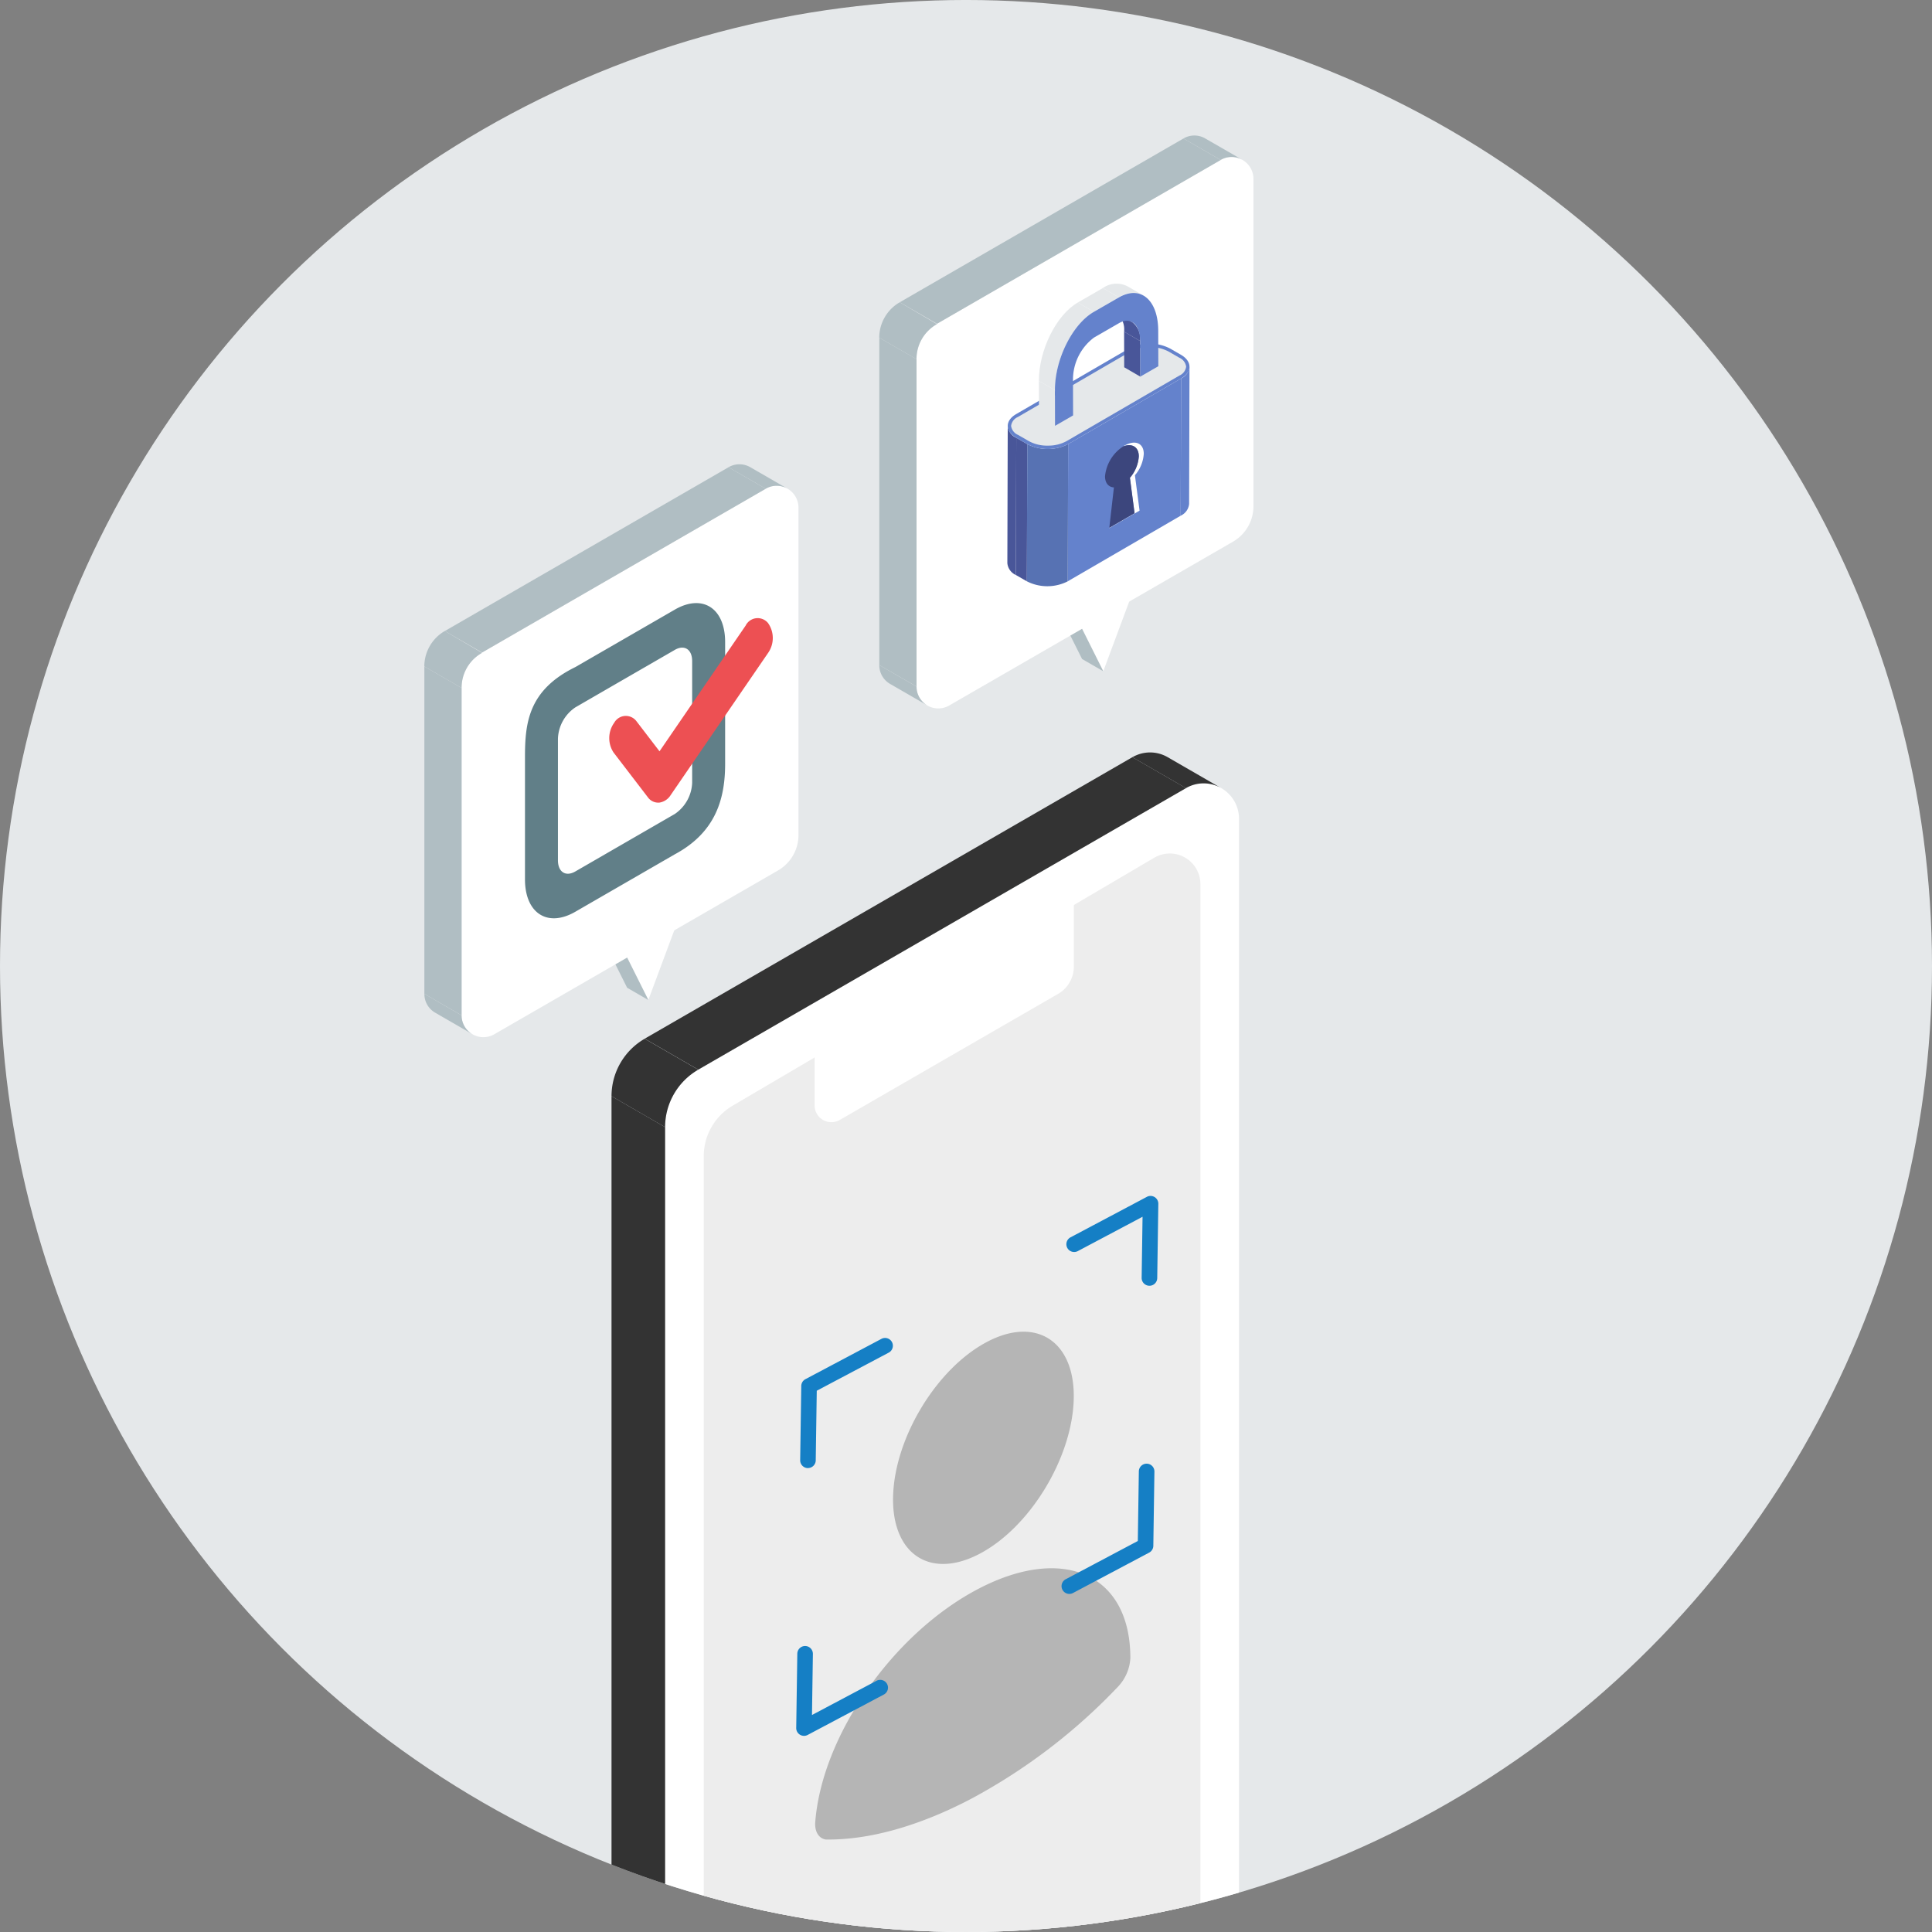
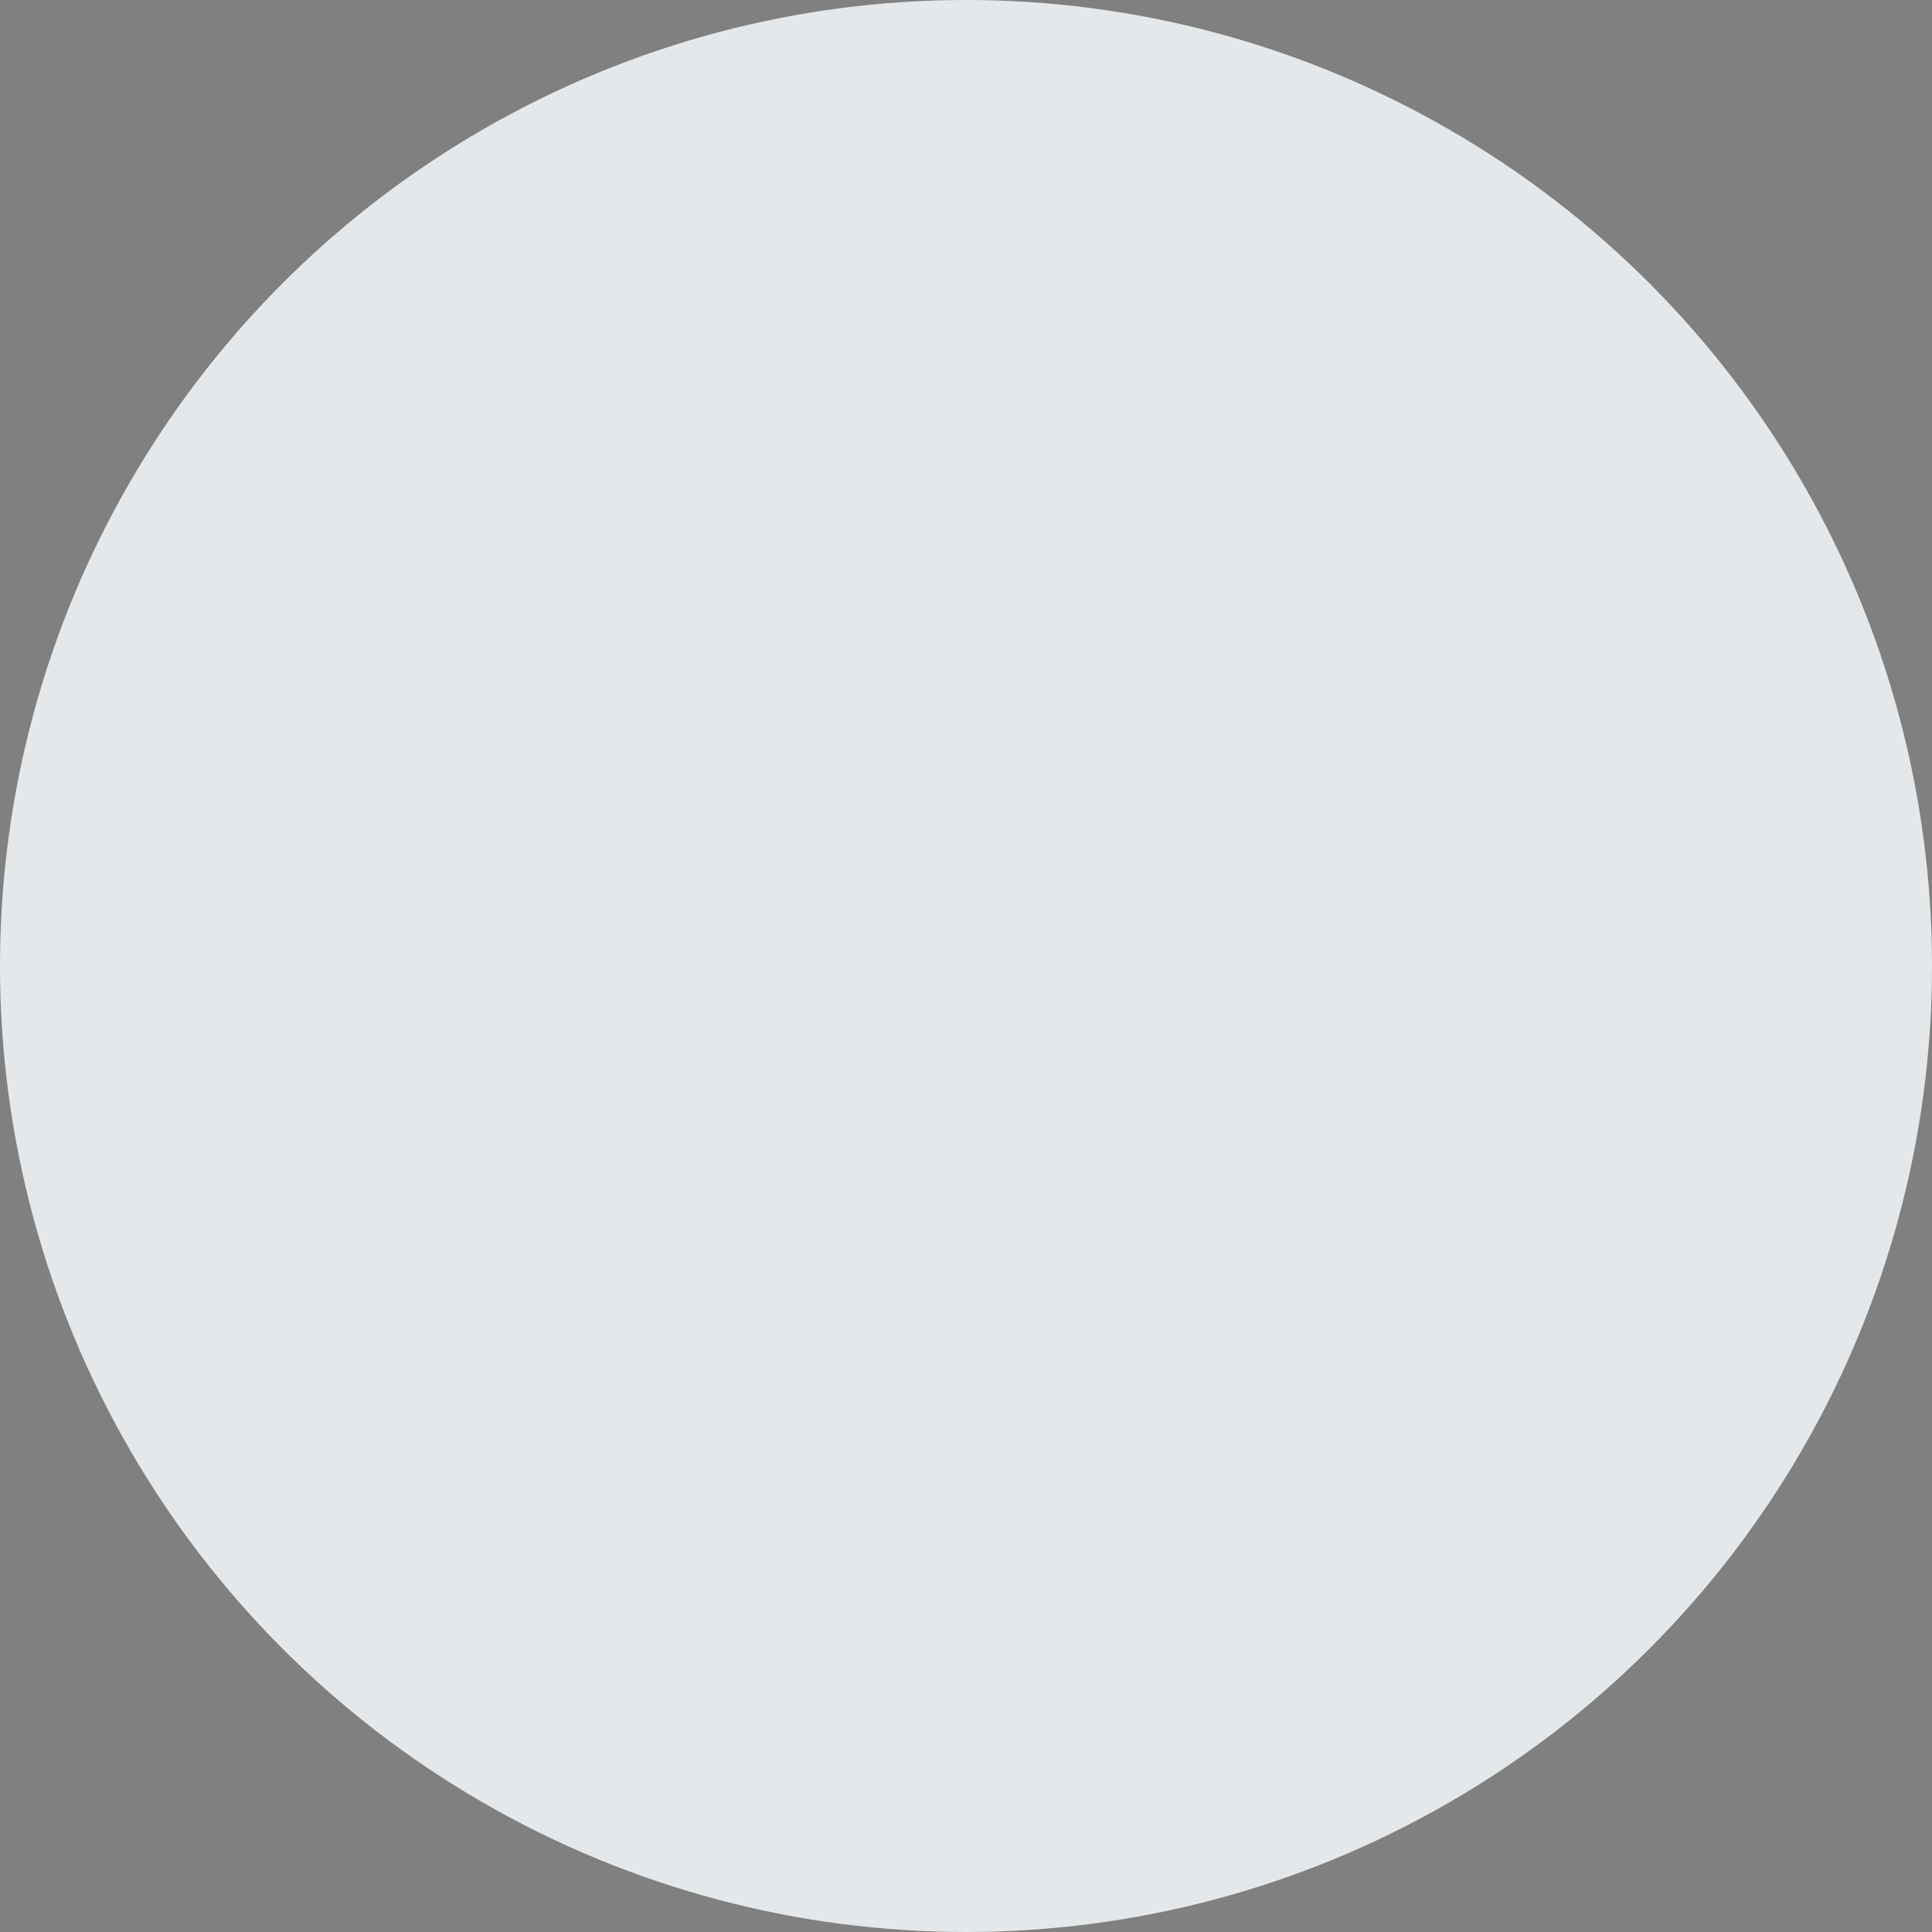
<svg xmlns="http://www.w3.org/2000/svg" width="214" height="214" viewBox="0 0 214 214">
  <rect x="0" y="0" width="214" height="214" fill="#808080" stroke="none" />
  <defs>
    <clipPath id="clip-path">
-       <circle id="楕円形_65" data-name="楕円形 65" cx="107" cy="107" r="107" transform="translate(706 6997)" fill="#fff" />
-     </clipPath>
+       </clipPath>
  </defs>
  <g id="グループ_2043" data-name="グループ 2043" transform="translate(-706 -6530.997)">
    <g id="グループ_1975" data-name="グループ 1975" transform="translate(2 158.996)">
      <circle id="楕円形_40" data-name="楕円形 40" cx="107" cy="107" r="107" transform="translate(704 6372)" fill="#e5e8ea" />
    </g>
    <g id="マスクグループ_18" data-name="マスクグループ 18" transform="translate(0 -466.004)" clip-path="url(#clip-path)">
      <g id="グループ_1978" data-name="グループ 1978" transform="translate(753 7012.012)">
        <path id="パス_8056" data-name="パス 8056" d="M115.123,77.766l10.414-6.013L119.81,87.142Z" transform="translate(-44.605 -27.801)" fill="#fff" />
        <path id="パス_8057" data-name="パス 8057" d="M113.638,80.712l-2.348-1.356,4.687,9.376,2.348,1.356Z" transform="translate(-43.12 -30.747)" fill="#b0bec3" />
        <g id="グループ_1977" data-name="グループ 1977">
          <g id="グループ_1976" data-name="グループ 1976">
            <path id="パス_8058" data-name="パス 8058" d="M91.271,22.357,122.7,4.213a2.417,2.417,0,0,1,3.625,2.093V42.571a4.532,4.532,0,0,1-2.266,3.924L92.63,64.638A2.417,2.417,0,0,1,89,62.545V26.281a4.531,4.531,0,0,1,2.266-3.924" transform="translate(-34.486 -1.506)" fill="#fff" />
-             <path id="パス_8059" data-name="パス 8059" d="M141.4,2.708,137.275.327a2.394,2.394,0,0,1,2.407-.006L143.81,2.7a2.4,2.4,0,0,0-2.412,0" transform="translate(-53.188 0)" fill="#b0bec3" />
            <path id="パス_8060" data-name="パス 8060" d="M86.4,38.941,82.273,36.56V72.824L86.4,75.2Z" transform="translate(-31.877 -14.165)" fill="#b0bec3" />
            <path id="パス_8061" data-name="パス 8061" d="M86.4,98.143a2.393,2.393,0,0,0,1.223,2.1L83.491,97.86a2.384,2.384,0,0,1-1.218-2.1Z" transform="translate(-31.877 -37.104)" fill="#b0bec3" />
            <path id="パス_8062" data-name="パス 8062" d="M86.393,36.459l-4.129-2.384a4.531,4.531,0,0,1,2.271-3.921l4.123,2.425a4.408,4.408,0,0,0-2.265,3.88" transform="translate(-31.874 -11.683)" fill="#b0bec3" />
            <path id="パス_8063" data-name="パス 8063" d="M85.972,18.677,90.1,21.058,121.521,2.915,117.4.534Z" transform="translate(-33.31 -0.207)" fill="#b0bec3" />
            <path id="パス_8064" data-name="パス 8064" d="M137.751,41.806l-.043,15.2a1.592,1.592,0,0,1-.931,1.3l.043-15.2a1.589,1.589,0,0,0,.931-1.3" transform="translate(-52.995 -16.198)" fill="#6482cc" />
            <path id="パス_8065" data-name="パス 8065" d="M105.43,67.7l.043-15.2a1.6,1.6,0,0,0,.946,1.321l-.043,15.2a1.6,1.6,0,0,1-.946-1.321" transform="translate(-40.85 -20.34)" fill="#495699" />
            <path id="パス_8066" data-name="パス 8066" d="M128.907,43.932l-.043,15.2L116.353,66.4l.043-15.2Z" transform="translate(-45.082 -17.022)" fill="#6482cc" />
            <path id="パス_8067" data-name="パス 8067" d="M108.234,55.356l-.043,15.2-1.217-.7.043-15.2Z" transform="translate(-41.448 -21.176)" fill="#495699" />
            <path id="パス_8068" data-name="パス 8068" d="M113.532,55.8,113.489,71a4.99,4.99,0,0,1-4.529,0L109,55.8a4.988,4.988,0,0,0,4.529,0" transform="translate(-42.217 -21.62)" fill="#5772b3" />
            <path id="パス_8069" data-name="パス 8069" d="M124.687,38.862c1.255.725,1.262,1.9.015,2.623l-12.51,7.27a4.988,4.988,0,0,1-4.529,0l-1.217-.7c-1.255-.724-1.261-1.9-.015-2.623l12.51-7.27a4.99,4.99,0,0,1,4.529,0Z" transform="translate(-40.877 -14.574)" fill="#6482cc" />
            <path id="パス_8070" data-name="パス 8070" d="M110.167,49.161a4.229,4.229,0,0,1-2.081-.494l-1.217-.7a1.26,1.26,0,0,1-.759-.994,1.242,1.242,0,0,1,.745-.984l12.51-7.27a4.62,4.62,0,0,1,4.155,0l1.217.7a1.261,1.261,0,0,1,.76.994,1.245,1.245,0,0,1-.745.984l-12.51,7.27a4.206,4.206,0,0,1-2.074.492" transform="translate(-41.113 -14.81)" fill="#e5e8ea" />
            <path id="パス_8071" data-name="パス 8071" d="M126.7,59.151l.515,3.916-3.36,1.939,0-.037,2.8-1.618-.515-3.916a4.031,4.031,0,0,0,.988-2.376c0-1.036-.738-1.481-1.719-1.111a1.057,1.057,0,0,1,.123-.078c1.187-.686,2.148-.28,2.148.906a4.025,4.025,0,0,1-.984,2.376" transform="translate(-47.989 -21.518)" fill="#fff" />
            <path id="パス_8072" data-name="パス 8072" d="M125.85,59.614l.515,3.916-2.8,1.619.511-4.472c-.593-.041-.985-.481-.985-1.238a4.44,4.44,0,0,1,2.025-3.312h0c.981-.369,1.719.075,1.719,1.111a4.032,4.032,0,0,1-.989,2.376" transform="translate(-47.692 -21.697)" fill="#3c467d" />
            <path id="パス_8073" data-name="パス 8073" d="M128.335,40.451l-1.783-1.036-.012-3.944,1.784,1.036Z" transform="translate(-49.029 -13.744)" fill="#495699" />
            <path id="パス_8074" data-name="パス 8074" d="M125.119,32.064,126.9,33.1a2.313,2.313,0,0,1,.871,2.087l-1.784-1.036a2.314,2.314,0,0,0-.87-2.087" transform="translate(-48.478 -12.423)" fill="#495699" />
            <path id="パス_8075" data-name="パス 8075" d="M125.433,27.08l1.783,1.036a2.646,2.646,0,0,0-2.73.191L122.7,27.271a2.647,2.647,0,0,1,2.731-.191" transform="translate(-47.542 -10.378)" fill="#e5e8ea" />
            <path id="パス_8076" data-name="パス 8076" d="M112.926,49.348l-1.783-1.036-.012-3.944,1.784,1.036Z" transform="translate(-43.058 -17.191)" fill="#e5e8ea" />
            <path id="パス_8077" data-name="パス 8077" d="M119.957,30.216l-1.783-1.036,2.774-1.6,1.783,1.036Z" transform="translate(-45.787 -10.685)" fill="#e5e8ea" />
            <path id="パス_8078" data-name="パス 8078" d="M112.915,39.912l-1.783-1.036c-.01-3.408,1.927-7.305,4.313-8.682l1.783,1.036c-2.385,1.378-4.323,5.275-4.313,8.683" transform="translate(-43.059 -11.698)" fill="#e5e8ea" />
            <path id="パス_8079" data-name="パス 8079" d="M121.13,28.963c2.386-1.378,4.339.274,4.348,3.682l.011,3.944-2,1.153-.011-3.944c0-1.838-1.056-2.726-2.343-1.983l-2.774,1.6a5.822,5.822,0,0,0-2.324,4.678l.011,3.944-2,1.153-.012-3.944c-.009-3.408,1.928-7.305,4.314-8.682Z" transform="translate(-44.186 -11.033)" fill="#6482cc" />
            <path id="パス_8080" data-name="パス 8080" d="M32.859,137.217,43.273,131.2l-5.728,15.388Z" transform="translate(-12.731 -50.836)" fill="#fff" />
            <path id="パス_8081" data-name="パス 8081" d="M31.373,140.162l-2.348-1.356,4.687,9.376,2.348,1.356Z" transform="translate(-11.246 -53.782)" fill="#b0bec3" />
            <path id="パス_8082" data-name="パス 8082" d="M9.007,81.808,40.432,63.664a2.417,2.417,0,0,1,3.625,2.093v36.264a4.532,4.532,0,0,1-2.266,3.924L10.366,124.089A2.417,2.417,0,0,1,6.741,122V85.732a4.531,4.531,0,0,1,2.266-3.924" transform="translate(-2.612 -24.54)" fill="#fff" />
            <path id="パス_8083" data-name="パス 8083" d="M59.134,62.158,55.01,59.777a2.394,2.394,0,0,1,2.407-.006l4.128,2.383a2.4,2.4,0,0,0-2.412,0" transform="translate(-21.314 -23.034)" fill="#b0bec3" />
            <path id="パス_8084" data-name="パス 8084" d="M4.133,98.391.009,96.01v36.264l4.124,2.38Z" transform="translate(-0.004 -37.2)" fill="#b0bec3" />
            <path id="パス_8085" data-name="パス 8085" d="M4.133,157.594a2.393,2.393,0,0,0,1.223,2.1l-4.129-2.384a2.384,2.384,0,0,1-1.218-2.1Z" transform="translate(-0.003 -60.138)" fill="#b0bec3" />
            <path id="パス_8086" data-name="パス 8086" d="M4.129,95.909,0,93.525A4.531,4.531,0,0,1,2.271,89.6l4.123,2.425a4.408,4.408,0,0,0-2.265,3.88" transform="translate(0 -34.718)" fill="#b0bec3" />
            <path id="パス_8087" data-name="パス 8087" d="M3.708,78.127l4.124,2.381L39.257,62.365l-4.124-2.381Z" transform="translate(-1.437 -23.241)" fill="#b0bec3" />
            <path id="パス_8088" data-name="パス 8088" d="M23.775,96.106l3.976-2.3,7.047-4.07c1.061-.613,1.922-.058,1.922,1.239v13.475a4.38,4.38,0,0,1-1.922,3.46L23.775,114.28c-1.062.613-1.922.058-1.922-1.24V99.565a4.377,4.377,0,0,1,1.922-3.459m0-4.464c-5.256,2.575-5.573,6.276-5.573,10.032v13.475c0,3.757,2.5,5.369,5.573,3.594L34.8,112.377c4.614-2.476,5.572-6.276,5.572-10.032V88.869c0-3.757-2.5-5.369-5.572-3.594l-7.047,4.07Z" transform="translate(-7.052 -32.761)" fill="#617f88" />
            <path id="パス_8089" data-name="パス 8089" d="M38.992,107.7l-.02,0a1.42,1.42,0,0,1-1.26-.6l-3.793-4.951a2.9,2.9,0,0,1,.072-3.294,1.472,1.472,0,0,1,2.478-.153l2.54,3.314,9.539-13.923a1.487,1.487,0,0,1,2.478-.289,2.879,2.879,0,0,1,.031,3.284L40.241,106.871a1.784,1.784,0,0,1-1.249.827" transform="translate(-12.957 -33.808)" fill="#ed5053" />
            <path id="パス_8090" data-name="パス 8090" d="M47.214,148.863l54.022-31.182a3.918,3.918,0,0,1,5.877,3.393v145.8a7.346,7.346,0,0,1-3.673,6.362L49.418,304.418a3.918,3.918,0,0,1-5.877-3.393v-145.8a7.346,7.346,0,0,1,3.673-6.363" transform="translate(-16.87 -45.391)" fill="#fff" />
            <path id="パス_8091" data-name="パス 8091" d="M133.977,115.514l-5.936-3.427a3.88,3.88,0,0,1,3.9-.009l5.943,3.431a3.881,3.881,0,0,0-3.91,0" transform="translate(-49.61 -43.223)" fill="#333" />
-             <path id="パス_8092" data-name="パス 8092" d="M39.787,415.164a3.883,3.883,0,0,0,1.983,3.407l-5.945-3.432a3.867,3.867,0,0,1-1.974-3.4Z" transform="translate(-13.116 -159.53)" fill="#bfd4d5" />
            <path id="パス_8093" data-name="パス 8093" d="M39.848,143.6l5.936,3.427,54.022-31.182-5.936-3.427Z" transform="translate(-15.439 -43.559)" fill="#333" />
            <path id="パス_8094" data-name="パス 8094" d="M33.851,173.714v145.8l5.936,3.427v-145.8Z" transform="translate(-13.116 -67.307)" fill="#333" />
            <path id="パス_8095" data-name="パス 8095" d="M43.46,166.755a7.346,7.346,0,0,0-3.673,6.363l-5.936-3.427a7.345,7.345,0,0,1,3.673-6.362Z" transform="translate(-13.116 -63.282)" fill="#333" />
            <path id="パス_8096" data-name="パス 8096" d="M53.707,157.77l46.748-27.492a3.391,3.391,0,0,1,5.086,2.992V268.48a6.5,6.5,0,0,1-3.178,5.609L55.614,301.582a3.391,3.391,0,0,1-5.085-2.992V163.38a6.5,6.5,0,0,1,3.178-5.61" transform="translate(-19.578 -50.296)" fill="#ededed" />
            <path id="パス_8097" data-name="パス 8097" d="M72.32,150.293,96.5,136.33a1.86,1.86,0,0,1,2.79,1.611v6.84a3.486,3.486,0,0,1-1.744,3.02L73.366,161.764a1.86,1.86,0,0,1-2.79-1.611v-6.839a3.487,3.487,0,0,1,1.744-3.02" transform="translate(-27.345 -52.724)" fill="#fff" />
-             <path id="パス_8098" data-name="パス 8098" d="M89.8,233.743c5.521-2.888,9.81.043,9.574,6.511S94.5,254.32,88.948,257.233s-9.809-.048-9.573-6.515,4.87-14.067,10.428-16.974M70.74,287.055c.693-9.627,8.587-20.977,18.066-25.936s16.858-1.6,16.845,7.674a5.016,5.016,0,0,1-1.357,3.147A64.185,64.185,0,0,1,87.958,284.4c-5.752,3.008-11.3,4.552-16.043,4.477-.747-.112-1.212-.821-1.176-1.822" transform="translate(-27.446 -100.134)" fill="#b5b5b5" />
+             <path id="パス_8098" data-name="パス 8098" d="M89.8,233.743c5.521-2.888,9.81.043,9.574,6.511S94.5,254.32,88.948,257.233s-9.809-.048-9.573-6.515,4.87-14.067,10.428-16.974M70.74,287.055c.693-9.627,8.587-20.977,18.066-25.936s16.858-1.6,16.845,7.674a5.016,5.016,0,0,1-1.357,3.147A64.185,64.185,0,0,1,87.958,284.4" transform="translate(-27.446 -100.134)" fill="#b5b5b5" />
            <path id="パス_8099" data-name="パス 8099" d="M68.89,248.17h-.013a.864.864,0,0,1-.85-.876l.121-8.224a.865.865,0,0,1,.459-.75l8.44-4.476a.863.863,0,0,1,.809,1.524L69.865,239.6l-.114,7.714a.863.863,0,0,1-.862.85" transform="translate(-26.395 -100.565)" fill="#157fc5" />
            <path id="パス_8100" data-name="パス 8100" d="M125.378,218.028h-.013a.864.864,0,0,1-.85-.876l.1-6.766-7.151,3.793a.863.863,0,1,1-.809-1.524l8.44-4.476a.863.863,0,0,1,1.267.775l-.121,8.225a.863.863,0,0,1-.862.85" transform="translate(-45.059 -90.621)" fill="#157fc5" />
            <path id="パス_8101" data-name="パス 8101" d="M116.148,270.922a.863.863,0,0,1-.4-1.625l7.989-4.237.114-7.714a.862.862,0,0,1,.862-.85h.013a.862.862,0,0,1,.85.875l-.121,8.225a.861.861,0,0,1-.458.749l-8.44,4.476a.864.864,0,0,1-.4.1" transform="translate(-44.706 -109.381)" fill="#157fc5" />
            <path id="パス_8102" data-name="パス 8102" d="M68.175,299.418a.862.862,0,0,1-.862-.876l.121-8.224a.862.862,0,0,1,.862-.85h.013a.863.863,0,0,1,.85.875l-.1,6.766,7.152-3.793a.863.863,0,0,1,.809,1.525l-8.44,4.477a.868.868,0,0,1-.4.1" transform="translate(-26.119 -122.156)" fill="#157fc5" />
          </g>
        </g>
      </g>
    </g>
  </g>
</svg>